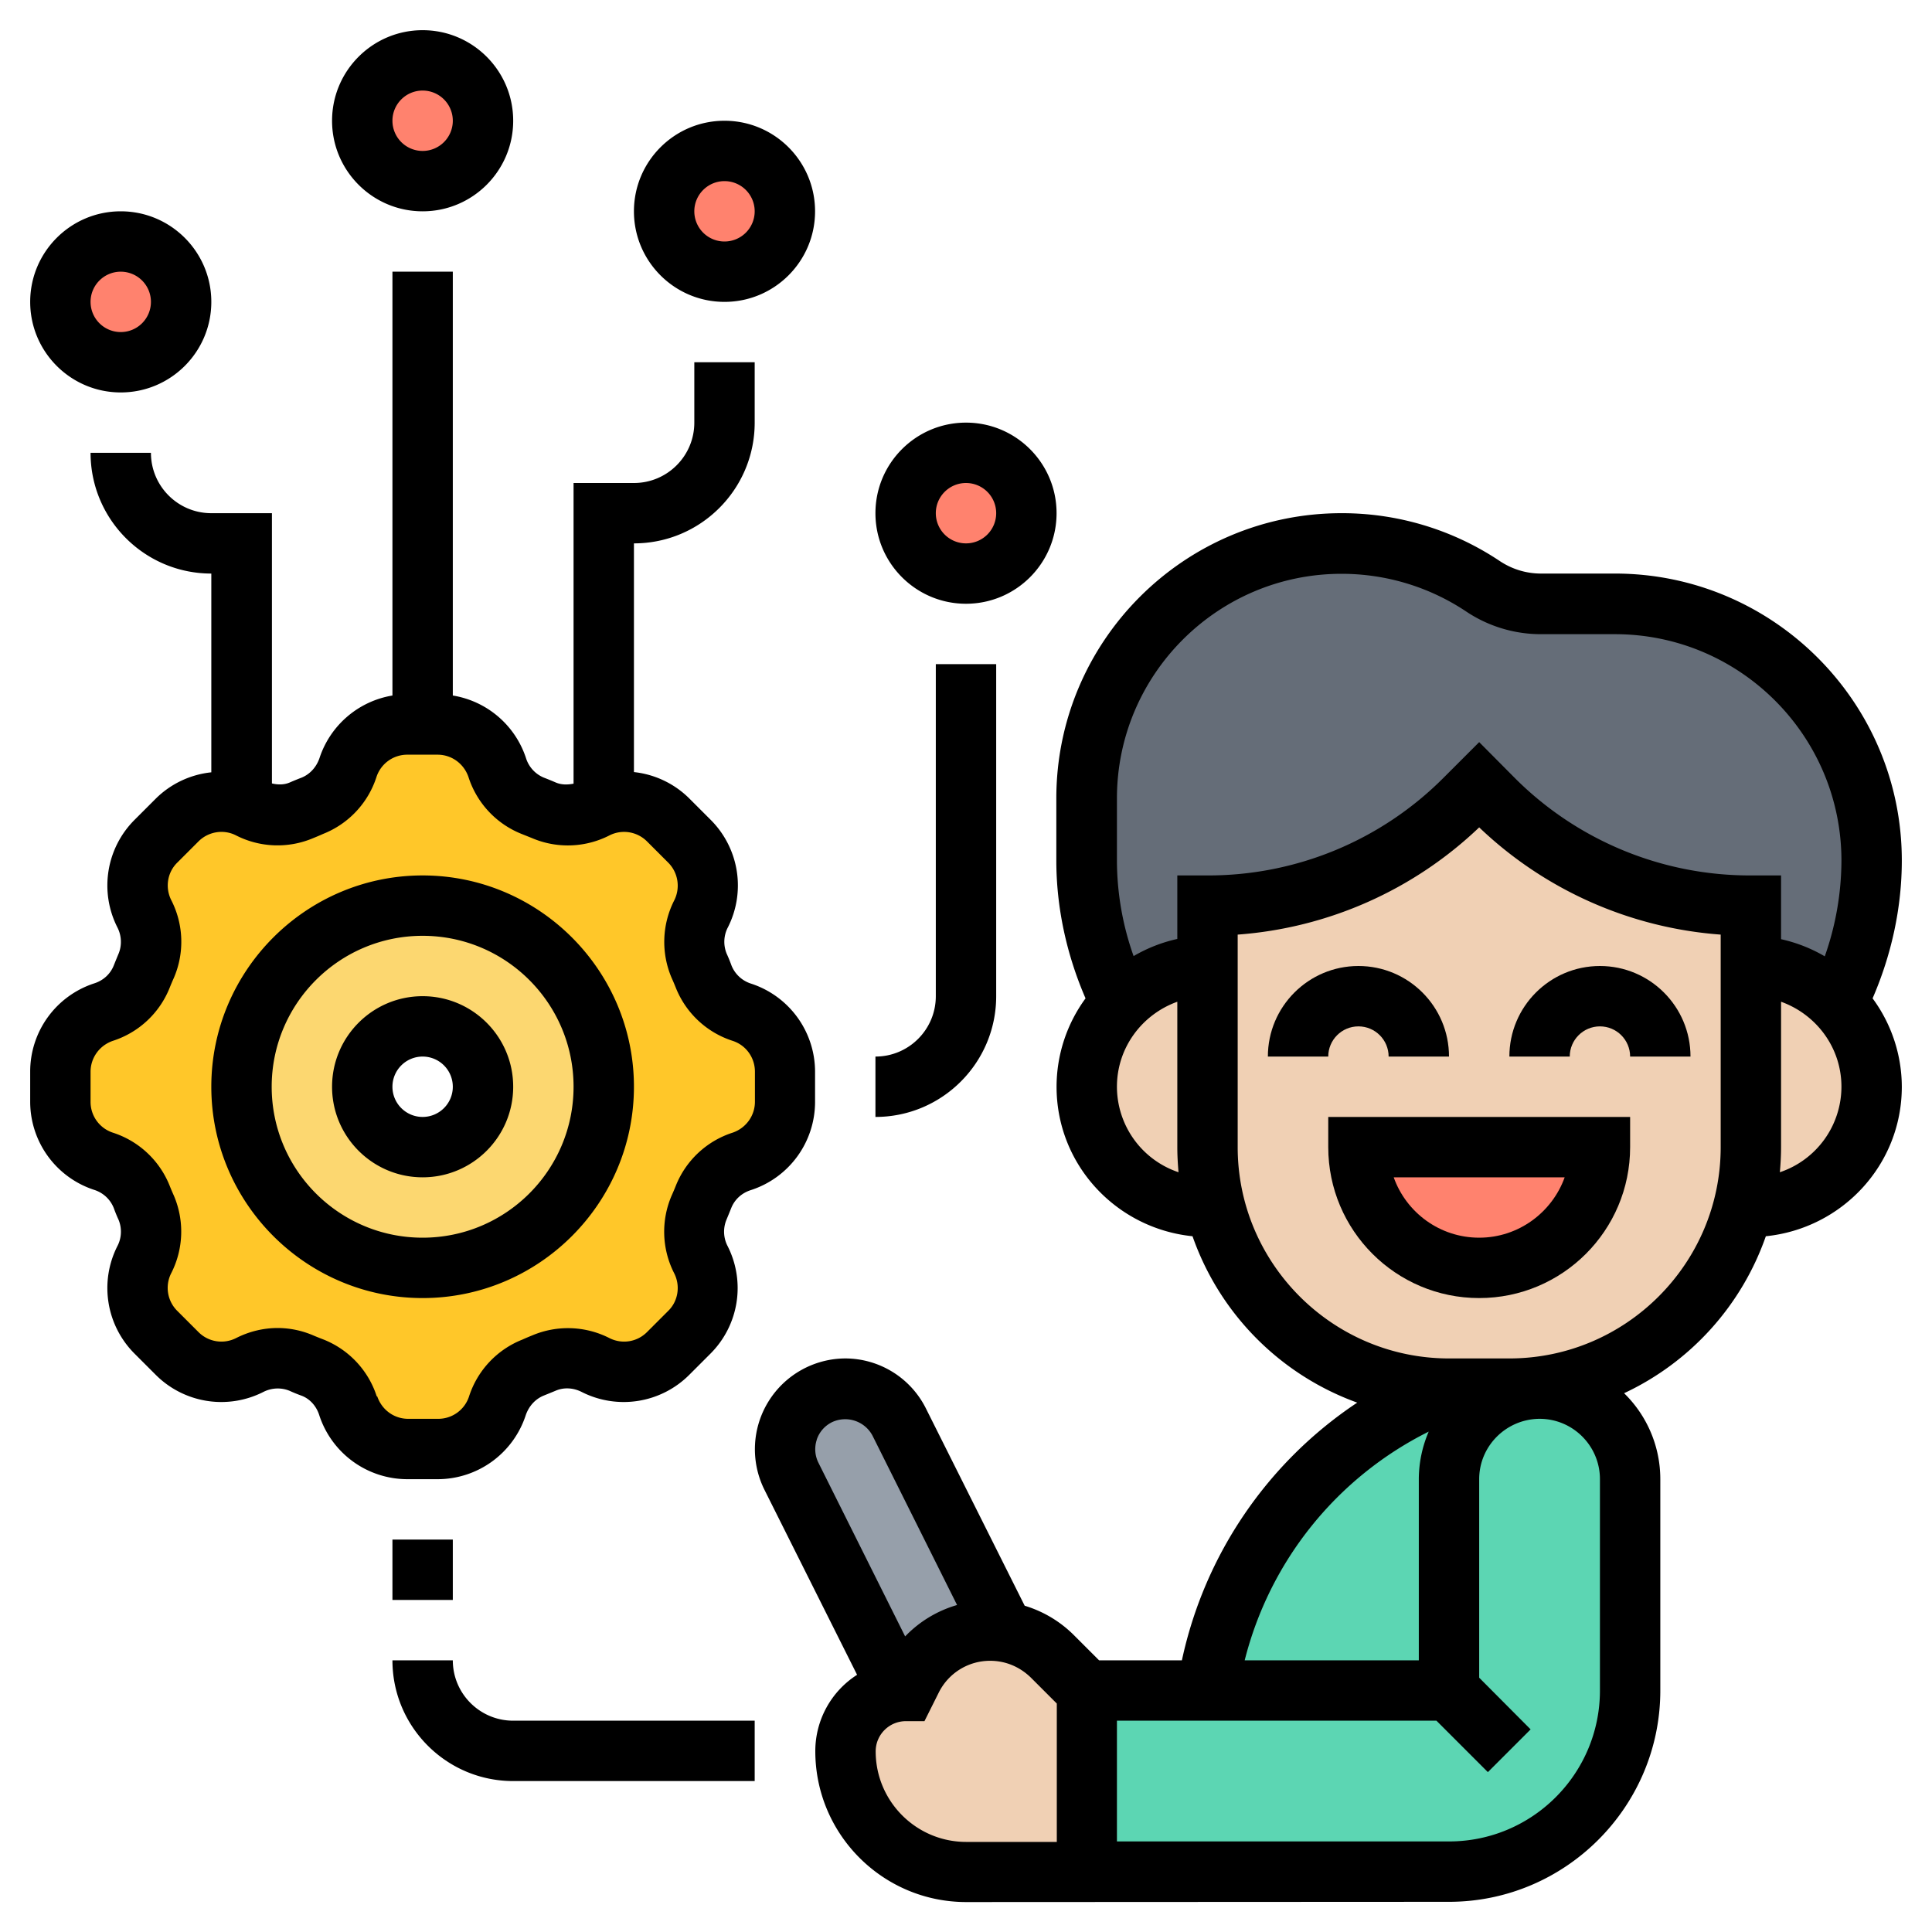
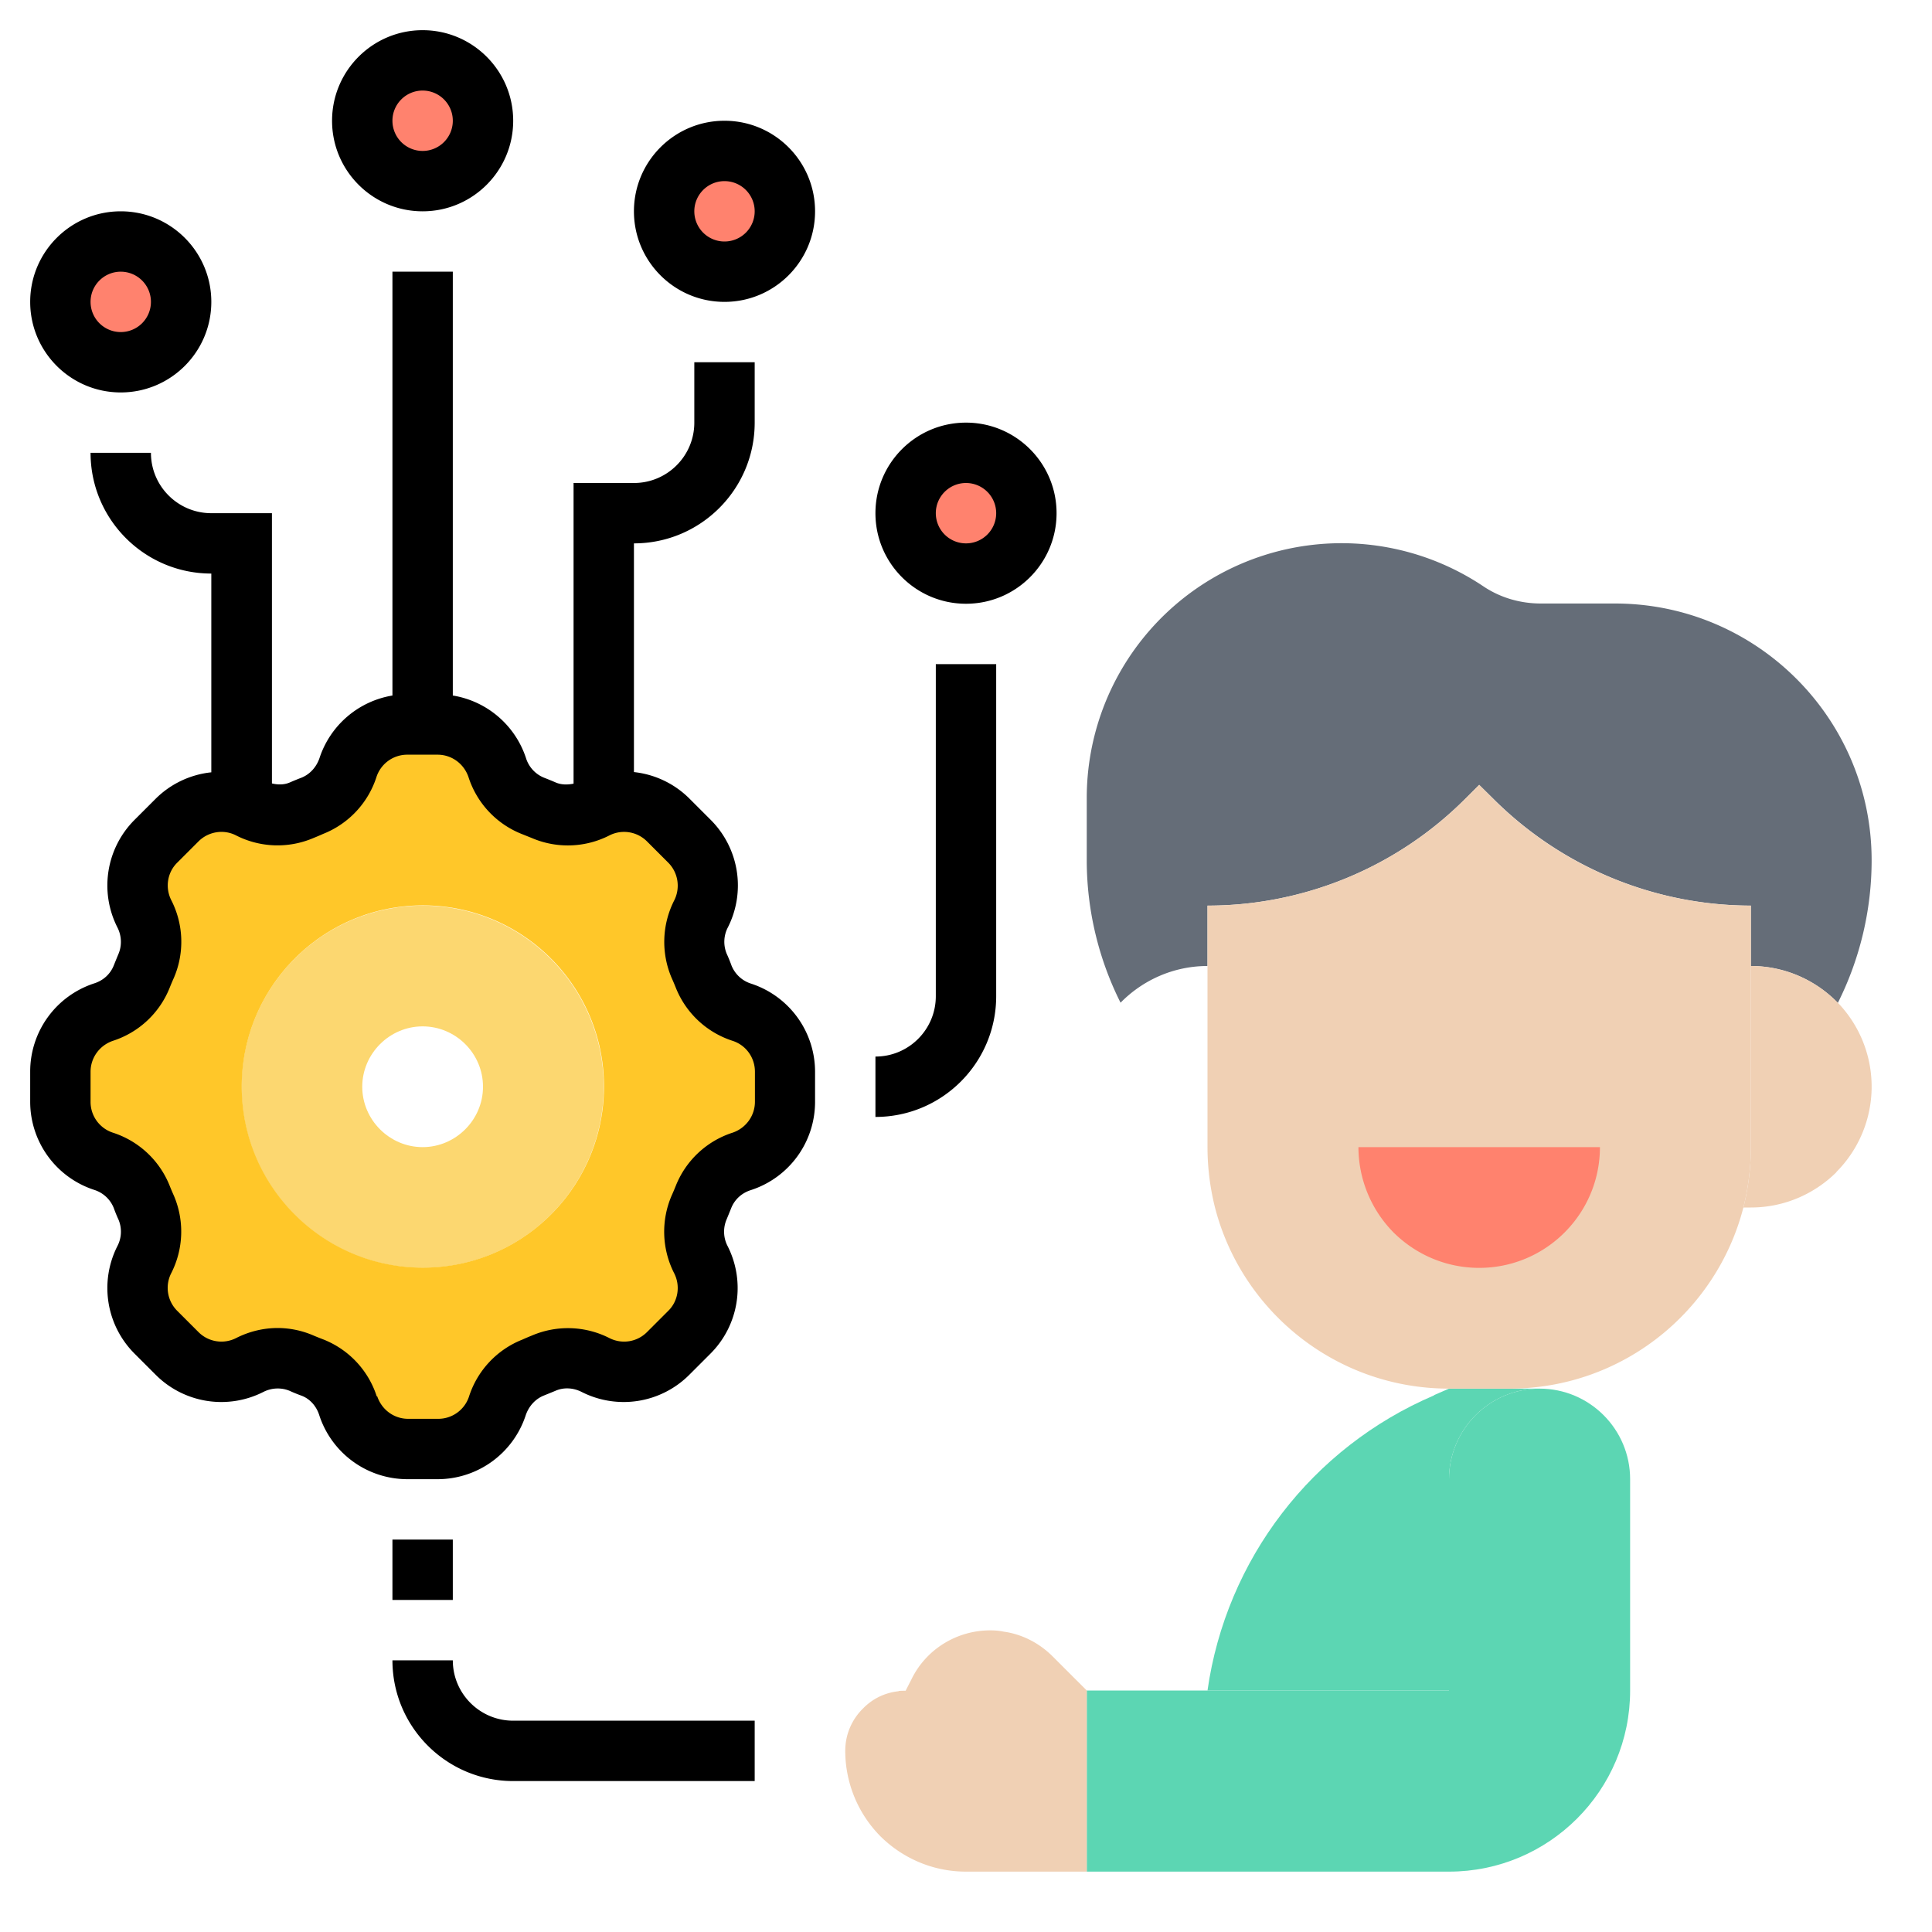
<svg xmlns="http://www.w3.org/2000/svg" version="1.1" width="64" height="64" x="0" y="0" viewBox="0 0 8 8" style="enable-background:new 0 0 512 512" xml:space="preserve" class="">
  <g>
    <path fill="#656d78" d="M7.75 3.563c0 0.206 -0.049 0.409 -0.14 0.59A0.5 0.5 0 0 0 7.25 4v-0.25a1.512 1.512 0 0 1 -1.067 -0.443L6.125 3.25l-0.059 0.059A1.509 1.509 0 0 1 5 3.75v0.25c-0.141 0 -0.269 0.059 -0.36 0.152 -0.091 -0.181 -0.14 -0.384 -0.14 -0.59v-0.258a1.055 1.055 0 0 1 1.641 -0.877c0.071 0.048 0.154 0.072 0.24 0.072h0.306c0.586 0 1.063 0.476 1.063 1.063" opacity="1" data-original="#656d78" />
    <path fill="#5cd6b3" d="M6 7v-0.875c0 -0.104 0.043 -0.198 0.11 -0.265S6.271 5.75 6.375 5.75c0.207 0 0.375 0.168 0.375 0.375v0.875c0 0.414 -0.336 0.75 -0.75 0.75H4.5v-0.75h0.5z" opacity="1" data-original="#5cd6b3" />
    <path fill="#5cd6b3" d="M5.938 5.777 6 5.75h0.375c-0.104 0 -0.198 0.043 -0.265 0.11S6 6.021 6 6.125v0.875h-1c0.077 -0.542 0.432 -1.006 0.938 -1.222" opacity="1" data-original="#5cd6b3" />
    <path fill="#f0d0b4" d="M4.5 7v0.75h-0.5c-0.138 0 -0.263 -0.056 -0.354 -0.146A0.504 0.504 0 0 1 3.5 7.25c0 -0.069 0.028 -0.131 0.074 -0.176 0.039 -0.04 0.09 -0.065 0.147 -0.071v-0.001c0.009 -0.001 0.019 -0.001 0.029 -0.001l0.025 -0.049c0.061 -0.124 0.188 -0.201 0.325 -0.201 0.018 0 0.036 0.001 0.054 0.005 0.076 0.01 0.147 0.046 0.203 0.101zm3.104 -2.146C7.513 4.944 7.388 5 7.25 5h-0.031c0.02 -0.08 0.031 -0.164 0.031 -0.25v-0.75c0.141 0 0.269 0.059 0.36 0.152a0.501 0.501 0 0 1 -0.006 0.701" opacity="1" data-original="#f0d0b4" />
    <path fill="#f0d0b4" d="M5 4.75v-1c0.4 0 0.784 -0.159 1.066 -0.441L6.125 3.25l0.058 0.058A1.512 1.512 0 0 0 7.25 3.75v1c0 0.086 -0.011 0.17 -0.031 0.25 -0.111 0.431 -0.502 0.75 -0.969 0.75h-0.25c-0.466 0 -0.858 -0.319 -0.969 -0.75 -0.02 -0.08 -0.031 -0.164 -0.031 -0.25" opacity="1" data-original="#f0d0b4" />
-     <path fill="#f0d0b4" d="M5 4.75c0 0.086 0.011 0.17 0.031 0.25H5c-0.138 0 -0.263 -0.056 -0.354 -0.146a0.501 0.501 0 0 1 -0.006 -0.701A0.5 0.5 0 0 1 5 4z" opacity="1" data-original="#f0d0b4" />
-     <path fill="#969faa" d="m3.724 5.888 0.431 0.863 -0.001 0.005c-0.018 -0.004 -0.036 -0.005 -0.054 -0.005 -0.138 0 -0.264 0.077 -0.325 0.201L3.75 7c-0.01 0 -0.02 0 -0.029 0.001l-0.445 -0.889c-0.061 -0.124 -0.011 -0.275 0.113 -0.336 0.034 -0.018 0.072 -0.026 0.111 -0.026 0.095 0 0.181 0.052 0.224 0.138" opacity="1" data-original="#969faa" />
    <path fill="#fcd770" d="M1.75 3.75c0.414 0 0.75 0.336 0.75 0.75s-0.336 0.75 -0.75 0.75 -0.75 -0.336 -0.75 -0.75 0.336 -0.75 0.75 -0.75m0.25 0.75c0 -0.138 -0.113 -0.25 -0.25 -0.25s-0.25 0.113 -0.25 0.25 0.113 0.25 0.25 0.25 0.25 -0.113 0.25 -0.25" opacity="1" data-original="#fcd770" />
    <path fill="#ffc729" d="M3.25 4.438v0.125c0 0.111 -0.072 0.211 -0.179 0.246 -0.071 0.024 -0.13 0.077 -0.158 0.147l-0.019 0.045c-0.014 0.031 -0.02 0.065 -0.02 0.099 0 0.04 0.009 0.08 0.028 0.116 0.051 0.1 0.031 0.221 -0.048 0.3l-0.089 0.089c-0.05 0.05 -0.116 0.076 -0.182 0.076 -0.04 0 -0.08 -0.01 -0.117 -0.029 -0.068 -0.034 -0.146 -0.037 -0.215 -0.007l-0.045 0.019c-0.07 0.028 -0.124 0.086 -0.147 0.158 -0.035 0.106 -0.135 0.179 -0.246 0.179h-0.125c-0.111 0 -0.211 -0.072 -0.246 -0.179 -0.024 -0.071 -0.077 -0.13 -0.147 -0.158l-0.045 -0.019c-0.031 -0.014 -0.065 -0.02 -0.099 -0.02 -0.04 0 -0.08 0.009 -0.116 0.028 -0.1 0.051 -0.221 0.031 -0.3 -0.048l-0.089 -0.089c-0.05 -0.05 -0.076 -0.116 -0.076 -0.182 0 -0.04 0.01 -0.08 0.029 -0.117 0.034 -0.068 0.037 -0.146 0.007 -0.215l-0.019 -0.045c-0.028 -0.07 -0.086 -0.124 -0.158 -0.147A0.26 0.26 0 0 1 0.25 4.563v-0.125c0 -0.111 0.072 -0.211 0.179 -0.246 0.071 -0.024 0.13 -0.077 0.158 -0.147l0.019 -0.045c0.014 -0.031 0.02 -0.065 0.02 -0.099 0 -0.04 -0.009 -0.08 -0.028 -0.116 -0.051 -0.1 -0.031 -0.221 0.048 -0.3l0.089 -0.089c0.05 -0.05 0.116 -0.076 0.182 -0.076 0.029 0 0.056 0.005 0.084 0.015l0.034 0.014c0.068 0.034 0.146 0.037 0.215 0.007l0.045 -0.019c0.07 -0.028 0.124 -0.086 0.147 -0.158 0.035 -0.106 0.135 -0.179 0.246 -0.179h0.125c0.111 0 0.211 0.072 0.246 0.179 0.024 0.071 0.077 0.13 0.147 0.158l0.045 0.019c0.031 0.014 0.065 0.02 0.099 0.02 0.04 0 0.08 -0.009 0.116 -0.028 0.011 -0.005 0.022 -0.01 0.034 -0.014 0.092 -0.033 0.196 -0.009 0.266 0.061l0.089 0.089c0.05 0.05 0.076 0.116 0.076 0.182 0 0.04 -0.01 0.08 -0.029 0.117 -0.034 0.068 -0.037 0.146 -0.007 0.215l0.019 0.045c0.028 0.07 0.086 0.124 0.158 0.147 0.106 0.035 0.179 0.135 0.179 0.246m-0.75 0.063c0 -0.414 -0.336 -0.75 -0.75 -0.75s-0.75 0.336 -0.75 0.75 0.336 0.75 0.75 0.75 0.75 -0.336 0.75 -0.75" opacity="1" data-original="#ffc729" />
    <path cx="4" cy="10" r="2" fill="#ff826e" opacity="1" data-original="#ff826e" d="M0.75 1.25A0.25 0.25 0 0 1 0.5 1.5A0.25 0.25 0 0 1 0.25 1.25A0.25 0.25 0 0 1 0.75 1.25z" />
    <path cx="32" cy="17" r="2" fill="#ff826e" opacity="1" data-original="#ff826e" d="M4.25 2.125A0.25 0.25 0 0 1 4 2.375A0.25 0.25 0 0 1 3.75 2.125A0.25 0.25 0 0 1 4.25 2.125z" />
    <path cx="14" cy="4" r="2" fill="#ff826e" opacity="1" data-original="#ff826e" d="M2 0.5A0.25 0.25 0 0 1 1.75 0.75A0.25 0.25 0 0 1 1.5 0.5A0.25 0.25 0 0 1 2 0.5z" />
-     <path cx="24" cy="7" r="2" fill="#ff826e" opacity="1" data-original="#ff826e" d="M3.25 0.875A0.25 0.25 0 0 1 3 1.125A0.25 0.25 0 0 1 2.75 0.875A0.25 0.25 0 0 1 3.25 0.875z" />
+     <path cx="24" cy="7" r="2" fill="#ff826e" opacity="1" data-original="#ff826e" d="M3.25 0.875A0.25 0.25 0 0 1 3 1.125A0.25 0.25 0 0 1 2.75 0.875A0.25 0.25 0 0 1 3.25 0.875" />
    <path fill="#ff826e" d="M5.625 4.75h1c0 0.276 -0.224 0.5 -0.5 0.5 -0.138 0 -0.263 -0.056 -0.354 -0.146A0.504 0.504 0 0 1 5.625 4.75" opacity="1" data-original="#ff826e" />
-     <path d="M6.625 4.25c0.069 0 0.125 0.056 0.125 0.125h0.25c0 -0.207 -0.168 -0.375 -0.375 -0.375s-0.375 0.168 -0.375 0.375h0.25c0 -0.069 0.056 -0.125 0.125 -0.125m-1 0c0.069 0 0.125 0.056 0.125 0.125h0.25c0 -0.207 -0.168 -0.375 -0.375 -0.375s-0.375 0.168 -0.375 0.375h0.25c0 -0.069 0.056 -0.125 0.125 -0.125m-0.125 0.5c0 0.345 0.28 0.625 0.625 0.625s0.625 -0.28 0.625 -0.625v-0.125h-1.25zm0.979 0.125c-0.052 0.145 -0.191 0.25 -0.354 0.25s-0.302 -0.104 -0.354 -0.25z" fill="#000000" opacity="1" data-original="#000000" class="" />
-     <path d="M7.875 4.5a0.619 0.619 0 0 0 -0.121 -0.366c0.078 -0.18 0.121 -0.375 0.121 -0.571 0 -0.655 -0.533 -1.188 -1.188 -1.188h-0.306c-0.061 0 -0.12 -0.018 -0.171 -0.052A1.175 1.175 0 0 0 5.555 2.125c-0.651 0 -1.181 0.529 -1.181 1.181V3.563c0 0.196 0.043 0.391 0.121 0.571A0.62 0.62 0 0 0 4.375 4.5c0 0.324 0.248 0.587 0.563 0.619a1.129 1.129 0 0 0 0.682 0.689 1.712 1.712 0 0 0 -0.726 1.067h-0.343l-0.107 -0.107a0.487 0.487 0 0 0 -0.201 -0.119l-0.409 -0.817A0.374 0.374 0 0 0 3.5 5.625a0.376 0.376 0 0 0 -0.335 0.543l0.384 0.767a0.375 0.375 0 0 0 -0.173 0.316c0 0.345 0.28 0.625 0.625 0.625L6 7.875c0.482 0 0.875 -0.393 0.875 -0.875V6.125a0.497 0.497 0 0 0 -0.15 -0.356 1.129 1.129 0 0 0 0.587 -0.65c0.315 -0.032 0.563 -0.295 0.563 -0.619m-3.25 -1.194c0 -0.513 0.417 -0.93 0.93 -0.93 0.184 0 0.363 0.054 0.516 0.156a0.556 0.556 0 0 0 0.31 0.094h0.306c0.517 0 0.938 0.42 0.938 0.938a1.2 1.2 0 0 1 -0.069 0.396 0.625 0.625 0 0 0 -0.181 -0.071V3.625h-0.125a1.375 1.375 0 0 1 -0.979 -0.405L6.125 3.073l-0.147 0.147A1.375 1.375 0 0 1 5 3.625h-0.125v0.263a0.625 0.625 0 0 0 -0.181 0.071 1.188 1.188 0 0 1 -0.069 -0.396zM4.625 4.5c0 -0.163 0.105 -0.3 0.25 -0.352L4.875 4.75c0 0.035 0.002 0.069 0.005 0.104A0.374 0.374 0 0 1 4.625 4.5m1.291 1.428A0.5 0.5 0 0 0 5.875 6.125l0 0.75 -0.721 0a1.455 1.455 0 0 1 0.762 -0.947m-2.534 0.033c0.011 -0.032 0.033 -0.057 0.063 -0.072a0.128 0.128 0 0 1 0.168 0.056l0.35 0.701a0.484 0.484 0 0 0 -0.215 0.13l-0.359 -0.719a0.125 0.125 0 0 1 -0.007 -0.095m0.244 1.29c0 -0.069 0.056 -0.125 0.125 -0.125h0.077l0.059 -0.118a0.237 0.237 0 0 1 0.213 -0.132c0.064 0 0.123 0.025 0.169 0.07l0.107 0.107v0.573h-0.375c-0.207 0 -0.375 -0.168 -0.375 -0.375M6.625 7c0 0.345 -0.28 0.625 -0.625 0.625l-1.375 0v-0.5L5.948 7.125l0.213 0.213 0.177 -0.177 -0.213 -0.214L6.125 6.125c0 -0.137 0.111 -0.248 0.248 -0.25H6.375V5.875c0.138 0 0.25 0.112 0.25 0.25zm0.5 -2.25c0 0.482 -0.393 0.875 -0.875 0.875H6c-0.482 0 -0.875 -0.393 -0.875 -0.875l0 -0.88A1.62 1.62 0 0 0 6.125 3.426a1.619 1.619 0 0 0 1 0.444zm0.245 0.104c0.003 -0.034 0.005 -0.069 0.005 -0.104v-0.602c0.145 0.052 0.25 0.189 0.25 0.352a0.374 0.374 0 0 1 -0.255 0.354M2.625 4.5c0 -0.482 -0.393 -0.875 -0.875 -0.875s-0.875 0.393 -0.875 0.875 0.393 0.875 0.875 0.875 0.875 -0.393 0.875 -0.875M1.125 4.5c0 -0.345 0.28 -0.625 0.625 -0.625s0.625 0.28 0.625 0.625 -0.28 0.625 -0.625 0.625 -0.625 -0.28 -0.625 -0.625" fill="#000000" opacity="1" data-original="#000000" class="" />
-     <path d="M2.125 4.5c0 -0.207 -0.168 -0.375 -0.375 -0.375s-0.375 0.168 -0.375 0.375 0.168 0.375 0.375 0.375 0.375 -0.168 0.375 -0.375m-0.5 0a0.125 0.125 0 1 1 0.125 0.125c-0.069 0 -0.125 -0.056 -0.125 -0.125" fill="#000000" opacity="1" data-original="#000000" class="" />
    <path d="M1.812 6.125a0.384 0.384 0 0 0 0.365 -0.265c0.013 -0.038 0.04 -0.067 0.074 -0.081q0.025 -0.01 0.049 -0.02c0.034 -0.015 0.074 -0.013 0.109 0.005a0.384 0.384 0 0 0 0.445 -0.071l0.088 -0.088a0.384 0.384 0 0 0 0.071 -0.445 0.129 0.129 0 0 1 -0.005 -0.109q0.01 -0.024 0.02 -0.049c0.014 -0.035 0.043 -0.062 0.081 -0.074A0.384 0.384 0 0 0 3.375 4.562v-0.124a0.384 0.384 0 0 0 -0.265 -0.365 0.129 0.129 0 0 1 -0.081 -0.075q-0.009 -0.025 -0.02 -0.049a0.129 0.129 0 0 1 0.005 -0.109 0.384 0.384 0 0 0 -0.071 -0.445l-0.088 -0.088a0.383 0.383 0 0 0 -0.23 -0.11V2.25c0.276 0 0.5 -0.224 0.5 -0.5v-0.25h-0.25v0.25c0 0.138 -0.112 0.25 -0.25 0.25h-0.25v1.245c-0.025 0.005 -0.051 0.005 -0.074 -0.005a1.375 1.375 0 0 0 -0.049 -0.02 0.129 0.129 0 0 1 -0.074 -0.081A0.384 0.384 0 0 0 1.875 2.88V1.125h-0.25v1.755a0.384 0.384 0 0 0 -0.302 0.259c-0.013 0.038 -0.04 0.067 -0.074 0.081a1.125 1.125 0 0 0 -0.049 0.02c-0.023 0.01 -0.049 0.01 -0.074 0.004V2.125H0.875c-0.138 0 -0.25 -0.112 -0.25 -0.25H0.375c0 0.276 0.224 0.5 0.5 0.5v0.823a0.383 0.383 0 0 0 -0.23 0.109l-0.088 0.088a0.384 0.384 0 0 0 -0.071 0.445c0.018 0.035 0.019 0.075 0.005 0.109q-0.01 0.024 -0.02 0.049c-0.014 0.035 -0.043 0.062 -0.081 0.074A0.384 0.384 0 0 0 0.125 4.438v0.124a0.384 0.384 0 0 0 0.265 0.365c0.038 0.012 0.067 0.04 0.081 0.075q0.009 0.025 0.02 0.049a0.129 0.129 0 0 1 -0.005 0.109 0.384 0.384 0 0 0 0.071 0.445l0.088 0.088a0.384 0.384 0 0 0 0.445 0.071c0.035 -0.018 0.075 -0.019 0.109 -0.005q0.024 0.011 0.049 0.02c0.035 0.013 0.062 0.043 0.074 0.081A0.384 0.384 0 0 0 1.688 6.125zm-0.252 -0.343a0.378 0.378 0 0 0 -0.222 -0.236 1.25 1.25 0 0 1 -0.04 -0.016 0.375 0.375 0 0 0 -0.148 -0.031c-0.059 0 -0.118 0.014 -0.173 0.042a0.134 0.134 0 0 1 -0.155 -0.025l-0.088 -0.088a0.134 0.134 0 0 1 -0.025 -0.156 0.379 0.379 0 0 0 0.011 -0.321 1 1 0 0 1 -0.017 -0.04 0.378 0.378 0 0 0 -0.236 -0.221A0.134 0.134 0 0 1 0.375 4.562v-0.124c0 -0.058 0.037 -0.109 0.092 -0.128a0.378 0.378 0 0 0 0.236 -0.221q0.008 -0.02 0.017 -0.04a0.378 0.378 0 0 0 -0.011 -0.322c-0.026 -0.052 -0.016 -0.115 0.025 -0.155l0.088 -0.088c0.041 -0.041 0.104 -0.051 0.155 -0.025a0.378 0.378 0 0 0 0.321 0.011q0.02 -0.008 0.04 -0.017a0.378 0.378 0 0 0 0.221 -0.236A0.134 0.134 0 0 1 1.688 3.125h0.124c0.058 0 0.109 0.037 0.128 0.093a0.378 0.378 0 0 0 0.222 0.236q0.02 0.008 0.04 0.016a0.378 0.378 0 0 0 0.322 -0.011 0.134 0.134 0 0 1 0.155 0.025l0.088 0.088c0.041 0.041 0.051 0.104 0.025 0.156a0.379 0.379 0 0 0 -0.011 0.321q0.009 0.02 0.017 0.04a0.378 0.378 0 0 0 0.236 0.221c0.055 0.018 0.092 0.069 0.092 0.128v0.124c0 0.058 -0.037 0.109 -0.092 0.128a0.378 0.378 0 0 0 -0.236 0.221q-0.008 0.02 -0.017 0.04a0.378 0.378 0 0 0 0.011 0.322c0.026 0.052 0.016 0.115 -0.025 0.155l-0.088 0.088c-0.041 0.041 -0.103 0.051 -0.155 0.025a0.379 0.379 0 0 0 -0.321 -0.011q-0.02 0.008 -0.04 0.017a0.378 0.378 0 0 0 -0.221 0.236 0.134 0.134 0 0 1 -0.128 0.092h-0.124c-0.058 0 -0.109 -0.037 -0.128 -0.093M1.625 6.375h0.25v0.25h-0.25zm0.25 0.5h-0.25c0 0.276 0.224 0.5 0.5 0.5h1v-0.25h-1c-0.138 0 -0.25 -0.112 -0.25 -0.25M1.75 0.875c0.207 0 0.375 -0.168 0.375 -0.375s-0.168 -0.375 -0.375 -0.375 -0.375 0.168 -0.375 0.375 0.168 0.375 0.375 0.375m0 -0.5a0.125 0.125 0 1 1 -0.125 0.125c0 -0.069 0.056 -0.125 0.125 -0.125M0.5 1.625c0.207 0 0.375 -0.168 0.375 -0.375S0.707 0.875 0.5 0.875s-0.375 0.168 -0.375 0.375 0.168 0.375 0.375 0.375m0 -0.5a0.125 0.125 0 1 1 -0.125 0.125c0 -0.069 0.056 -0.125 0.125 -0.125m3.5 1.375c0.207 0 0.375 -0.168 0.375 -0.375s-0.168 -0.375 -0.375 -0.375 -0.375 0.168 -0.375 0.375 0.168 0.375 0.375 0.375m0 -0.5a0.125 0.125 0 1 1 -0.125 0.125c0 -0.069 0.056 -0.125 0.125 -0.125m-1 -0.75c0.207 0 0.375 -0.168 0.375 -0.375s-0.168 -0.375 -0.375 -0.375 -0.375 0.168 -0.375 0.375 0.168 0.375 0.375 0.375m0 -0.5a0.125 0.125 0 1 1 -0.125 0.125c0 -0.069 0.056 -0.125 0.125 -0.125m1.125 3.375V2.75h-0.25v1.375c0 0.138 -0.112 0.25 -0.25 0.25v0.25c0.276 0 0.5 -0.224 0.5 -0.5" fill="#000000" opacity="1" data-original="#000000" class="" />
  </g>
</svg>